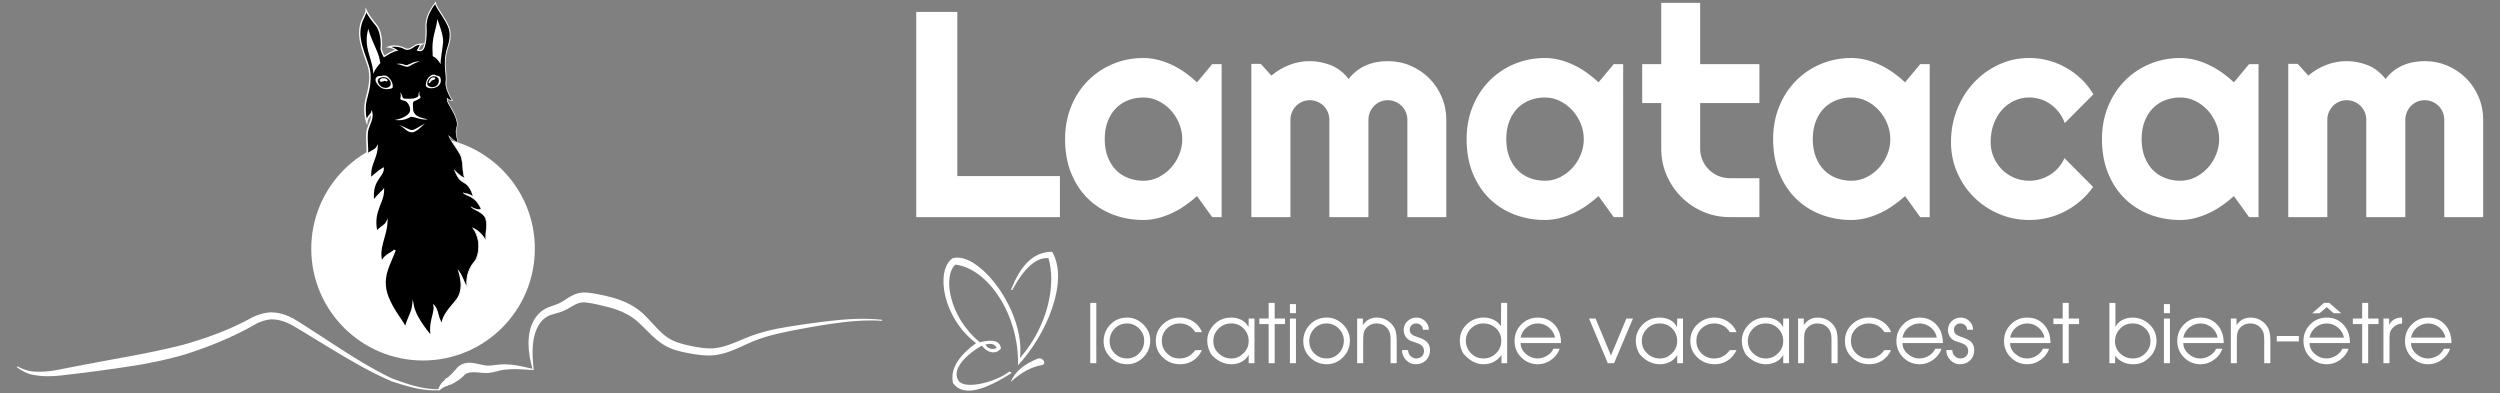
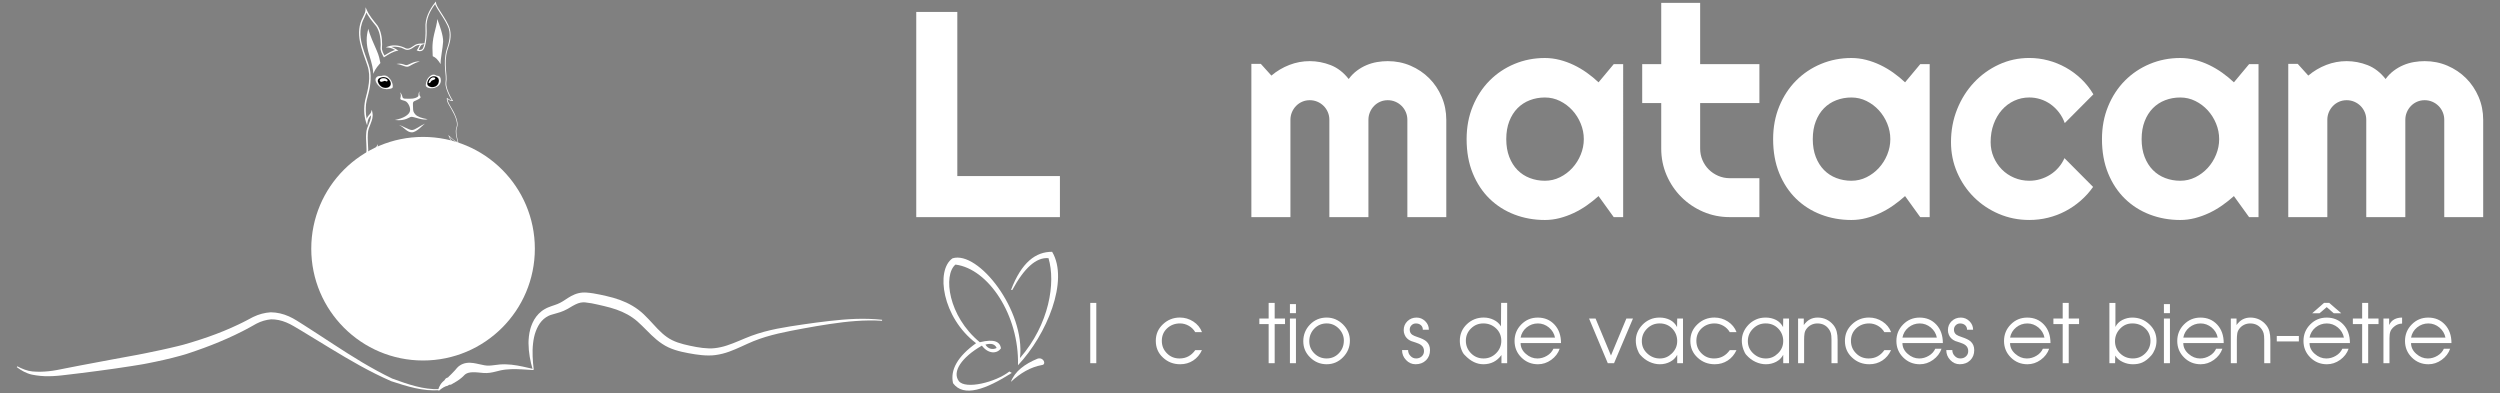
<svg xmlns="http://www.w3.org/2000/svg" viewBox="0 0 2160 339.71">
  <rect x="0" y="0" width="2160" height="339.71" fill="#808080" stroke="none" />
  <defs>
    <style>.g,.h,.i{fill:#fff;}.h{fill-rule:evenodd;}.i{stroke:#fff;stroke-miterlimit:10;stroke-width:.11px;}</style>
  </defs>
  <g id="a" />
  <g id="b" />
  <g id="c" />
  <g id="d" />
  <g id="e">
    <g>
      <g>
        <g>
          <path class="g" d="M762.08,277.17c-7.55-.49-15.12-.36-22.65,.19-7.54,.53-15.03,1.48-22.52,2.6-7.48,1.11-14.94,2.39-22.39,3.76-3.72,.68-7.45,1.39-11.16,2.11-3.7,.73-7.39,1.5-11.04,2.37-3.65,.86-7.28,1.82-10.85,2.9-3.57,1.09-7.08,2.32-10.52,3.71-6.85,2.79-13.6,6.4-21.01,9.05-3.7,1.33-7.59,2.35-11.61,2.89-.5,.08-1.01,.12-1.51,.17l-1.52,.14c-1.01,.03-2.05,.09-3.05,.08-2,0-3.98-.11-5.95-.29-3.93-.36-7.78-.99-11.56-1.71-3.76-.71-7.63-1.52-11.46-2.76-1.92-.62-3.83-1.34-5.7-2.21-.94-.43-1.86-.91-2.77-1.42-.88-.53-1.79-1.04-2.63-1.62-3.44-2.25-6.49-4.9-9.33-7.6-2.83-2.71-5.48-5.46-8.12-8.06-1.32-1.29-2.65-2.55-4-3.73-1.33-1.15-2.67-2.23-4.11-3.21-5.69-4.01-12.29-6.73-19.24-8.68-1.74-.51-3.49-.93-5.29-1.36l-5.5-1.28c-3.61-.84-7.15-1.56-10.6-1.88l-.65-.06-.54-.03c-.36-.04-.71,0-1.07-.01-.71,.04-1.42,.1-2.13,.26-1.42,.27-2.87,.84-4.37,1.55-1.5,.73-3.05,1.62-4.66,2.59l-1.27,.76c-.44,.26-.89,.51-1.34,.75-.91,.49-1.85,.96-2.81,1.38-.97,.43-1.96,.82-2.98,1.16-1.01,.34-1.96,.61-2.9,.87-1.87,.52-3.62,.97-5.23,1.52l-.59,.21-.56,.22c-.37,.15-.73,.31-1.09,.49-.72,.34-1.41,.76-2.08,1.19-1.35,.88-2.58,1.97-3.68,3.19-2.21,2.44-3.87,5.59-5.11,8.88-.61,1.66-1.13,3.38-1.5,5.15-.21,.88-.35,1.78-.51,2.67-.12,.9-.27,1.8-.36,2.72-.23,1.82-.32,3.67-.39,5.53-.05,1.86-.02,3.72,.03,5.6,.07,1.88,.17,3.75,.34,5.63,.15,1.88,.37,3.76,.59,5.64l-.84,.18c-.56-1.83-1.04-3.68-1.49-5.54-.44-1.87-.8-3.76-1.13-5.65-.63-3.8-1.01-7.66-1.03-11.59-.01-.49,0-.98,.02-1.47,.02-.49,.03-.98,.06-1.48,.08-.99,.13-1.98,.26-2.96,.21-1.98,.59-3.96,1.1-5.92l.4-1.47,.49-1.45c.16-.49,.35-.96,.55-1.44,.2-.47,.38-.96,.6-1.42,.46-.93,.89-1.86,1.43-2.78,.53-.92,1.13-1.8,1.78-2.65,1.3-1.7,2.82-3.27,4.55-4.61,.86-.67,1.77-1.29,2.73-1.83,.47-.28,.96-.53,1.45-.78l.74-.35,.73-.32c1.93-.82,3.82-1.43,5.58-2.03,.87-.3,1.74-.6,2.51-.91,.77-.31,1.52-.65,2.27-1.04,.75-.38,1.49-.8,2.22-1.25,.37-.22,.74-.45,1.11-.69l1.14-.75c1.59-1.06,3.27-2.16,5.14-3.18,.94-.5,1.91-.98,2.96-1.4,.51-.22,1.06-.4,1.6-.59,.56-.16,1.1-.35,1.68-.47,1.13-.29,2.31-.45,3.49-.56,.59-.02,1.18-.08,1.77-.05l.88,.02,.77,.04c4.11,.28,8.04,1,11.83,1.79,1.9,.39,3.75,.84,5.59,1.25,1.9,.44,3.83,.9,5.74,1.45,3.82,1.07,7.6,2.46,11.29,4.14,3.67,1.73,7.23,3.79,10.51,6.27,1.65,1.22,3.21,2.59,4.69,3.98,1.45,1.38,2.82,2.79,4.16,4.2,2.66,2.82,5.16,5.65,7.71,8.28,2.56,2.62,5.18,5.07,8.03,7.06,.7,.52,1.44,.95,2.17,1.42,.74,.43,1.48,.85,2.26,1.23,1.54,.78,3.17,1.45,4.84,2.04,3.36,1.18,6.91,2.03,10.58,2.82,3.65,.79,7.28,1.48,10.89,1.9,1.81,.21,3.61,.35,5.4,.4,.9,.03,1.76,0,2.64,0l1.32-.09c.44-.03,.88-.05,1.32-.11,3.51-.39,7.02-1.19,10.49-2.34,6.97-2.24,13.76-5.59,21.04-8.31,3.64-1.34,7.33-2.5,11.04-3.52,3.72-1,7.46-1.87,11.22-2.63,3.76-.75,7.52-1.4,11.29-2,3.76-.59,7.51-1.16,11.27-1.71,7.52-1.1,15.05-2.12,22.61-2.97,7.55-.86,15.15-1.54,22.76-1.8,7.61-.24,15.25-.04,22.82,.77l-.07,.85Z" />
          <path class="g" d="M460.77,319.71c-6.4-.32-12.77-.95-18.99-.75-1.55,.04-3.09,.16-4.61,.32l-1.14,.13-1.14,.16c-.76,.11-1.48,.24-2.21,.39-1.46,.31-2.96,.72-4.53,1.12-1.57,.39-3.23,.77-4.98,1-1.74,.24-3.62,.32-5.44,.17-1.71-.12-3.31-.33-4.88-.46-1.56-.13-3.06-.22-4.45-.18-1.39,.04-2.66,.21-3.7,.5-1.05,.3-1.84,.68-2.54,1.19-.09,.06-.18,.13-.27,.19-.09,.06-.15,.14-.24,.21-.08,.07-.16,.14-.24,.21l-.06,.05s-.04,.03-.08,.07l-.22,.23c-.28,.3-.6,.62-.92,.93-.33,.3-.65,.61-.99,.9-1.35,1.17-2.76,2.22-4.19,3.13-1.42,.92-2.84,1.72-4.23,2.49l.36-.31c-.18,.17-.38,.32-.58,.46-.19,.12-.41,.24-.61,.32-.18,.07-.39,.14-.56,.19-.15,.04-.33,.07-.46,.09-.55,.06-.84,.02-.99,0-.14-.03-.15-.03,.08-.09,.05-.01,.15-.04,.22-.07,.09-.03,.21-.08,.31-.13,.12-.06,.25-.14,.37-.23,.12-.09,.25-.2,.34-.31-.48,.36-.98,.71-1.48,1.05l-.82,.58h-.04c-.59,.12-1.22,.28-1.84,.53-.63,.24-1.27,.57-1.91,.95-1.29,.76-2.58,1.74-3.93,2.74l-.7-.49c.47-1.64,1.14-3.23,2.12-4.76,.49-.76,1.07-1.5,1.74-2.19,.68-.68,1.46-1.33,2.35-1.85l-.87,.59c.35-.5,.69-.99,1.05-1.48,.15-.16,.33-.32,.52-.45,.18-.12,.37-.24,.56-.33,.17-.08,.36-.16,.52-.21,.14-.05,.31-.09,.44-.12,.52-.11,.82-.11,.97-.14,.14-.02,.15-.06-.1-.05-.06,0-.17,.02-.24,.04-.1,.02-.24,.06-.35,.11-.13,.05-.29,.13-.41,.21-.14,.09-.28,.2-.41,.32l.36-.31c1.15-1.14,2.3-2.23,3.38-3.29,1.08-1.06,2.09-2.09,3.01-3.15,.24-.26,.46-.53,.69-.8,.23-.27,.45-.52,.7-.83l.18-.22s.07-.09,.13-.14l.15-.16,.62-.62c.21-.2,.42-.41,.64-.6,.23-.18,.46-.35,.7-.52,1.87-1.38,4.11-2.18,6.19-2.47,2.09-.29,4.04-.16,5.83,.08,1.79,.26,3.44,.63,5.03,.99,1.58,.36,3.12,.69,4.57,.95,1.34,.25,2.66,.34,4.09,.3,1.42-.04,2.91-.22,4.47-.43,1.56-.19,3.18-.43,4.88-.57,.85-.07,1.71-.11,2.54-.12l1.24-.02,1.25,.02c1.66,.03,3.31,.15,4.94,.33,3.26,.35,6.45,.92,9.6,1.59,3.15,.66,6.25,1.41,9.36,2.13l-.12,.85Z" />
          <path class="g" d="M379.99,337.11c-3.57,.27-7.17,.21-10.75-.11-3.57-.33-7.12-.92-10.63-1.68-7.01-1.53-13.82-3.76-20.59-5.96h-.04l-.07-.04c-9.12-4.01-18.02-8.51-26.74-13.3-8.71-4.81-17.26-9.89-25.74-15.05-8.47-5.17-16.89-10.38-25.38-15.45-2.12-1.27-4.25-2.51-6.38-3.77-2.06-1.21-4.15-2.27-6.3-3.16-4.28-1.79-8.79-2.75-13.31-2.7h.23c-4.34,.39-8.6,1.64-12.48,3.63-.49,.24-.96,.51-1.45,.78l-.73,.43-.79,.44-3.18,1.77-3.18,1.71-3.21,1.66c-8.59,4.38-17.43,8.25-26.39,11.77-4.48,1.76-9,3.41-13.53,4.98-1.13,.4-2.27,.78-3.41,1.17-1.13,.39-2.28,.77-3.44,1.15l-1.73,.57c-.58,.19-1.18,.35-1.77,.53l-3.5,.98c-2.32,.64-4.65,1.25-6.98,1.84-2.33,.58-4.67,1.13-7.01,1.67-4.67,1.09-9.37,2.03-14.06,2.96-1.17,.23-2.34,.46-3.54,.68-1.2,.23-2.38,.4-3.56,.6l-7.08,1.14c-4.71,.75-9.42,1.43-14.14,2.12-9.43,1.34-18.87,2.61-28.32,3.78-4.72,.58-9.45,1.16-14.18,1.7l-3.55,.41c-1.18,.14-2.42,.25-3.62,.35-2.42,.2-4.86,.33-7.3,.35-2.44,.03-4.89-.05-7.32-.3-2.44-.23-4.83-.59-7.25-1.07-4.96-1.12-9.26-3.61-13.09-6.47l.46-.72c2.1,1.1,4.23,2.1,6.42,2.88,2.18,.78,4.43,1.35,6.65,1.55,2.29,.2,4.64,.29,6.96,.25,1.16-.02,2.32-.07,3.47-.14,1.16-.07,2.31-.16,3.46-.28,2.31-.24,4.61-.57,6.9-.99,1.16-.21,2.27-.42,3.44-.66l3.49-.7c4.67-.94,9.34-1.83,14.01-2.73,9.34-1.8,18.69-3.51,28.03-5.26l14.01-2.58,6.99-1.28c2.33-.42,4.58-.9,6.91-1.36,4.64-.93,9.25-1.92,13.86-2.9,2.3-.5,4.6-1.01,6.89-1.55,2.29-.52,4.58-1.06,6.86-1.62l3.4-.85c.56-.14,1.11-.27,1.67-.43l1.67-.49c1.11-.32,2.23-.65,3.37-.99,1.13-.34,2.26-.67,3.38-1.02,4.5-1.38,8.98-2.83,13.42-4.39,8.87-3.11,17.57-6.66,26.04-10.71l3.16-1.54,3.14-1.59,3.09-1.63,.77-.41,.82-.45c.56-.3,1.14-.6,1.72-.87,4.64-2.24,9.7-3.6,14.85-3.94h.23c5.41,.05,10.75,1.35,15.56,3.5,2.4,1.07,4.71,2.34,6.88,3.7,2.1,1.33,4.22,2.64,6.31,3.98,8.39,5.34,16.67,10.81,24.97,16.2,8.3,5.39,16.61,10.75,25.09,15.81,8.49,5.04,17.14,9.79,26.04,14.07l-.11-.04c6.68,2.43,13.35,4.83,20.19,6.61,3.42,.89,6.88,1.6,10.37,2.06,3.5,.46,7.03,.65,10.56,.53l.05,.86Z" />
        </g>
        <circle class="g" cx="365.52" cy="214.88" r="96.59" />
        <g>
          <g>
-             <path d="M418.95,187.64c-3.54-5.32-10.1-6.02-12.05-9.04,3.19,1.95,6.56,2.83,8.68,1.95-5.49-12.22-12.93-10.63-15.41-14,5.49,1.24,7.09,1.77,8.5,3.19-1.24-4.43-3.37-9.57-8.15-12.05-4.78-2.48-6.02-6.56-7.97-10.81,3.9,3.72,6.2,5.85,8.86,6.73-2.3-3.9-.89-14.71-3.9-20.2-3.01-5.49-8.33-11.87-9.74-16.12,3.54,3.37,5.67,5.14,7.97,5.85-.89-4.25-2.66-8.86-1.06-13.11,1.59-4.25-1.77-11.34-4.25-15.59-2.48-4.25-4.25-6.91-4.08-9.39,2.13,1.42,3.01,1.95,4.61,1.95-1.24-1.77-6.38-10.98-5.67-15.77,.71-4.78-.35-8.5-.53-14.53-.18-6.02,.35-10.28,1.95-15.06,1.59-4.78,4.07-12.22,.18-20.2-3.9-7.97-10.45-15.59-10.63-18.96-3.01,3.72-8.68,11.87-8.15,21.08,.53,9.21-1.06,17.89-3.01,19.31s-3.54,.71-4.25,.35c1.59-1.77,1.59-4.43,3.72-5.14-6.38,0-6.38,2.3-10.1,3.9-3.72,1.59-5.14-.71-7.8-1.42s-7.44-1.42-10.98,0c3.72,.35,5.85,2.13,7.09,2.83-3.9,.71-8.15,3.72-10.81,5.32-1.42-2.83-2.83-4.61-2.48-8.33,.35-3.72,0-13.82-4.78-19.31-4.78-5.49-6.73-8.86-8.33-12.22,0,4.43-6.38,9.92-5.49,21.97,.89,12.05,8.3,24.78,8.68,32.6,.71,14.35-3.54,19.49-4.07,28.17-.31,5.13,.18,10.1,1.42,13.64,.71-4.96,3.72-6.02,4.25-7.62,1.06,5.32-2.32,9.35-3.54,14.53-1.59,6.73,.71,17.19-.53,21.61,2.66-2.66,7.44-4.07,8.5-6.02-.71,9.92-6.73,14.71-5.49,26.58,3.19-2.66,7.8-6.91,10.81-8.5,.18,6.73-10.81,9.39-8.33,28.7,2.66-4.61,6.38-7.26,8.5-9.74,0,10.1-9.93,18.51-5.67,35.79,3.72-4.25,7.62-5.85,8.5-7.62-.71,11.69-7.97,21.97-4.08,33.84,3.01-7.09,10.28-8.15,11.34-10.81-3.54,10.28-12.4,23.03-7.09,38.27,5.32,15.24,13.82,22.68,16.3,29.59,1.42-6.91,6.02-14,6.56-19.67,1.42,8.5,11.16,21.61,16.3,26.93-3.19-11.34,3.19-21.08,1.95-26.75,3.9,4.43,2.31,9.21,6.91,15.95,.18-8.15,7.96-15.47,12.05-20.73,4.96-6.38,5.67-14,2.3-25.16,3.19,4.08,4.96,11.16,7.26,13.82-1.24-6.56,.71-15.77,5.85-21.61,5.14-5.85,6.2-20.37-1.06-29.76,4.25,1.77,9.21,6.2,11.16,10.81-.35-6.38,1.95-16.04-.71-20.02Z" />
            <path class="g" d="M418.87,187.69c-1.42-2.1-3.48-3.67-5.7-4.87-2.3-1.34-5.13-2.18-6.63-4.55l.41,.25c2.53,1.46,5.67,2.94,8.59,1.94l-.06,.15c-1.5-3.21-3.4-6.33-6.22-8.54-1.38-1.12-2.95-1.97-4.58-2.68-1.62-.74-3.46-1.28-4.61-2.74l-.21-.27c3.02,.83,6.53,1.05,8.91,3.29l-.22,.13c-1.25-4.51-3.36-9.23-7.57-11.66-1.03-.58-2.12-1.17-3.02-1.98-3.02-2.57-4.25-6.47-5.89-9.91,2.92,2.63,5.63,5.86,9.38,7.24l-.19,.23c-1.49-3.04-1.37-6.48-1.73-9.75-.29-3.25-.53-6.6-1.8-9.63-2.2-4.39-5.36-8.3-7.92-12.51-1-1.62-1.91-3.35-2.5-5.19l.57,.54c2.4,2.18,4.77,4.74,7.9,5.79l-.26,.24c-.68-3.26-1.84-6.51-1.72-9.95-.02-1.69,.79-3.31,1-4.93,.12-1.63-.18-3.29-.63-4.88-.94-3.19-2.45-6.21-4.14-9.09-1.57-2.97-3.99-5.73-3.98-9.29l.03-.49c1.51,.95,3,2.23,4.86,2.16l-.24,.46c-2.04-3.18-3.67-6.56-4.88-10.13-.57-1.79-1.06-3.66-.89-5.62,.56-3.71,0-7.37-.33-11.08-.46-5.6-.43-11.32,1.1-16.78,2.35-6.88,4.43-14.56,.99-21.44-2.36-5.03-5.7-9.58-8.62-14.32-.96-1.68-2.06-3.27-2.31-5.29l.82,.27c-4.84,6.03-8.61,13.52-8,21.42,.19,3.99,.03,7.99-.59,11.95-.54,2.47-.75,5.34-2.71,7.19-1.58,1.25-3.71,1.1-5.3,.04,1.36-1.22,1.69-3.19,2.82-4.68,.38-.48,.94-.89,1.54-1.09l.16,1.01c-2.48-.02-4.91,.4-6.85,2.02-2.04,1.55-4.82,3.14-7.49,2.1-1.3-.48-2.33-1.23-3.45-1.56-3.47-.93-7.51-1.35-10.89-.09l-.15-1.05c2.64,.17,5.14,1.45,7.31,2.9l1.23,.76c-4.46,.56-8.25,3.18-12.03,5.52l-.53,.32-.27-.55c-1.26-2.35-2.87-5.12-2.59-8.01l.1-1.38c.02-.45,.04-.9,.04-1.35-.04-5.34-.84-10.96-3.79-15.49-3.4-4.22-7.17-8.56-9.39-13.63l1.16-.26c-.41,4.25-3.34,7.67-4.36,11.73-1.21,3.88-1.44,7.98-.92,12,1.05,8.19,4.48,15.77,6.99,23.62,1.39,3.95,1.79,8.27,1.58,12.44-.14,4.17-.84,8.35-1.93,12.37-1.07,3.98-2.18,7.87-2.22,12-.11,4.05,.18,8.2,1.45,11.98l-1.37,.13c.3-2.34,1.41-4.61,3.09-6.26,.51-.54,1.04-1.07,1.18-1.49l.86-2.54,.53,2.63c1.31,6.42-3.84,11.7-3.98,17.96-.35,4.52,.25,9.16,.33,13.74,0,1.56,.01,3.14-.4,4.79l-1.28-.75c2-1.96,4.43-2.98,6.7-4.4,.7-.44,1.36-.96,1.66-1.46l1.69-2.84-.23,3.27c-.33,6.97-4.46,13.01-5.37,19.8-.3,2.19-.3,4.42-.09,6.63l-1.33-.54c3.27-2.65,7.28-6.59,10.94-8.61l1.2-.66v1.37c.05,2.88-1.74,5.22-3.29,7.38-1.5,2.06-2.82,4.17-3.71,6.48-1.87,4.65-1.86,9.83-1.29,14.75l-1.61-.32c2.11-3.85,5.7-6.79,8.58-9.89l1.58-1.8-.02,2.38c-.11,6.42-3.54,11.92-5.23,17.85-1.83,5.76-1.87,11.87-.45,17.72l-1.56-.38c1.31-1.49,2.78-2.82,4.32-4.01,1.1-.91,3.41-2.32,4.05-3.42l1.98-3.77-.26,4.24c-.65,11.45-7.9,22.1-4.12,33.5l-1.7-.07c.58-1.29,1.31-2.52,2.21-3.62,1.78-2.13,4.18-3.69,6.51-5.05,.88-.51,2.19-1.28,2.61-2.11l1.71,.64c-2.12,5.91-5.02,11.33-6.82,17.13-3.06,9.15-2.2,17.57,2,26.21,2.49,5.59,5.84,10.68,9.31,15.73,1.71,2.56,3.51,5.14,4.65,8.2l-1.64,.12c1.12-5.23,3.62-9.8,5.39-14.73,1.19-2.7,1.49-7.45,1.8-10.38l.98,5.49c.98,5.04,3.68,9.75,6.42,14.1,2.85,4.4,6.02,8.65,9.6,12.48l-1.16,.67c-1.94-6.77-.34-13.78,1.39-20.38,.51-2.17,.99-4.4,.63-6.43l-.38-2.14,1.43,1.61c3.1,3.4,3.07,8.29,4.87,12.29,.56,1.31,1.26,2.55,2.04,3.74l-1.01,.3c.13-4.42,2.32-8.4,4.81-11.89,2.47-3.49,5.48-6.54,7.97-9.88,5.22-6.94,4.14-16.14,1.74-23.99l-.6-2.07c2.15,2.54,3.81,5.65,5.05,8.67,1.05,2.33,1.91,4.87,3.47,6.87l-.62,.3c-1.11-6.86,.55-14.11,4.42-19.86,1.34-1.88,2.93-3.46,3.76-5.63,3.39-8.35,2.18-18.58-3.21-25.84l-.44-.59,.67,.29c4.83,2.21,9.02,6.07,11.22,10.93l-.29,.07c-.15-3.4,.29-6.76,.49-10.13,.14-3.27,.54-6.9-1.12-9.85h0Zm.15-.1c1.73,3.01,1.32,6.65,1.21,9.97-.18,3.37-.6,6.74-.43,10.09l.04,.82c-1.06-2.7-2.83-5.08-4.94-7.07-1.91-1.8-4.08-3.35-6.49-4.37l.23-.3c6.05,8.07,7.36,20.76,1.69,29.33-5.5,6.32-7.82,15.26-6.04,23.44l-.86-1.04c-3.12-4.21-4.08-9.7-7.31-13.8l.7-.36c2.52,8.01,3.62,17.61-1.73,24.77-2.56,3.46-5.51,6.48-7.91,9.92-2.39,3.39-4.44,7.22-4.54,11.32l-.04,1.75-.97-1.45c-1.69-2.45-2.88-5.27-3.6-8.15-.72-2.75-1.36-5.58-3.31-7.71l1.05-.53c.44,2.46-.1,4.77-.59,6.98-1.03,4.37-2.23,8.71-2.17,13.2-.04,3.11,.75,6.18,1.59,9.14-6.26-6.37-11.69-13.58-15.73-21.55-1.17-2.42-2.22-4.94-2.73-7.68l1.57-.06c-.9,6.96-5.18,12.99-6.5,19.76l-.59,2.88c-1.26-3.81-3.15-7.22-5.56-10.55-5.38-7.6-10.3-15.69-12.73-24.8-1.48-6.18-.79-12.71,1.13-18.69,1.86-5.98,4.8-11.49,6.83-17.17l1.71,.64c-1.48,2.66-4.5,3.28-6.65,5.1-2.05,1.48-3.69,3.4-4.7,5.72l-.97,2.15c-5.39-13.23,2.33-23.66,3.31-36.4l1.72,.46c-.67,1.17-1.52,1.7-2.28,2.32-2.71,1.92-5.44,4.23-7.53,6.82-1.78-6.64-2.07-13.8,.08-20.39,1.64-5.81,5.06-11.28,5.19-17.33l1.56,.58c-1.51,1.71-3.15,3.09-4.6,4.64-2.14,2.12-3.77,4.77-5.22,7.36-.09-2.12-.46-4.54-.54-6.63-.42-6.6,1.56-13.34,5.67-18.52,1.37-1.94,3.01-3.94,3.01-6.36l1.22,.71c-3.4,1.86-7.62,5.91-10.68,8.4l-1.18,1c-.7-5.15-.15-10.5,1.73-15.34,1.56-4.25,3.38-8.38,3.65-12.92l1.46,.43c-2.24,2.98-6.18,3.61-8.65,6.19l-1.95,1.92,.68-2.66c1.04-5.96-.56-12.16,.06-18.24,.04-6.14,5.15-11.38,4.05-17.56l1.39,.09c-.39,.99-1.02,1.47-1.5,2.02-1.52,1.5-2.44,3.35-2.73,5.47l-.44,2.93-.93-2.8c-1.9-6.11-1.97-12.57-.76-18.77,2.57-9.78,5.36-20.18,1.95-30.11-4.61-13.85-11.47-27.92-3.63-42.2,.86-1.86,1.9-3.72,1.96-5.55l.09-2.59,1.07,2.33c2.22,5.08,5.87,9.18,9.28,13.49,3.09,4.77,3.93,10.61,3.96,16.16,0,.72-.07,2.02-.14,2.77-.22,2.78,1.17,4.98,2.45,7.45l-.8-.23c3.47-2.09,6.89-4.56,11-5.37l-.18,1.03c-2.04-1.33-4.37-2.63-6.86-2.77l-2.31-.23,2.16-.82c4.97-1.75,10.66-.73,15.11,1.67,3.1,1.17,5.66-1.59,8.17-3.03,1.78-.93,3.86-1.12,5.8-1.13l3.57-.03-3.41,1.03c-1.97,.78-2.01,3.49-3.5,4.99l-.15-.8c1.56,.86,3.63,.41,4.42-1.26,2.25-5.33,2.29-11.54,2.15-17.28-.61-8.12,3.26-15.88,8.25-22.05l.75-.92c-.09,2.22,1.12,4.18,2.24,6.06,2.92,4.78,6.23,9.31,8.61,14.44,2.49,5.21,2.27,11.25,.64,16.67-.5,1.81-1.18,3.56-1.67,5.33-1.53,5.34-1.57,11-1.14,16.51,.32,3.7,.86,7.5,.28,11.21-.22,3.63,1.45,7.21,2.93,10.49,.88,1.83,1.85,3.64,2.97,5.31h-.54c-1.81,.08-3.34-1.06-4.76-2l.44-.22c-.03,3.3,2.38,6.15,3.87,8.98,1.69,2.91,3.2,5.96,4.15,9.22,.45,1.63,.76,3.33,.63,5.06-.21,1.71-1.02,3.18-1.01,4.91-.14,3.44,1.07,6.79,1.74,10.2l-.33-.1c-3.24-1.1-5.59-3.68-8.04-5.91l.31-.2c.54,1.53,1.35,2.97,2.2,4.37,2.57,4.25,5.69,8.1,7.92,12.57,1.29,3.09,1.52,6.45,1.81,9.74,.34,3.2,.24,6.68,1.67,9.61l.2,.36c-1.96-.59-3.65-1.8-5.17-3.1-1.43-1.22-2.78-2.52-4.13-3.8l.24-.17c1.48,3.24,2.69,6.73,5.46,9.1,.89,.8,1.92,1.36,2.97,1.95,2.1,1.22,3.77,3.08,4.98,5.16,1.31,2.23,2.15,4.69,2.83,7.17-2.22-2.45-5.77-2.7-8.8-3.52l.13-.2c1.1,1.38,2.9,1.93,4.51,2.67,1.64,.72,3.23,1.59,4.63,2.72,2.88,2.27,4.8,5.47,6.32,8.74-3.05,1.12-6.27-.41-8.89-1.92l.14-.14c1.52,2.04,4.15,2.84,6.28,4.1,2.23,1.21,4.33,2.8,5.76,4.94h0Z" />
          </g>
          <path class="i" d="M339.16,75.61c-.59,1.29-6.68,2.13-9.69,.24-4.13-2.6-5.43-6.38-4.84-7.91,.48-1.26,1.59-2.51,5.48-2.27-.83-.12-.62,1.58-3.57,.75,1.89-.1,5.53-2.27,8.25-.25,4.13,3.07,4.96,8.15,4.37,9.45Z" />
          <path class="g" d="M376.6,75.49c-3.62,1.62-8.98,.59-8.74-2.01,.24-2.6,.91-5.73,4.13-8.03,3.31-2.36,4.78,.3,6.43,.18-1.89,1.42-2.12-.42-1.72-.28,2.48,.12,3.51,.49,4.03,2.58,.47,1.89,.35,5.55-4.13,7.56Z" />
          <g>
            <g>
              <path d="M333.63,67.02c-3.18-1.15-7.01,.32-7.22,2.45-.17,1.67,1.24,4.17,3,5.39,2,1.39,5.67,1.78,7.56-.44,1.89-2.22-.11-6.22-3.33-7.39Zm-.17,3.16c-1.04-.6-1.85-.13-3.28,.34-1.43,.47-2.68-.62-1.71-1.9,.96-1.28,4.29-1.57,6.04,.2,.92,.93,0,1.97-1.04,1.36Z" />
              <g>
                <path class="g" d="M333.63,67.03c-2.37-.8-5.97-.47-7.12,2.07-.39,2.63,1.74,5.34,4.08,6.34,2.35,.99,5.93,.61,6.89-2.1,.74-2.67-1.44-5.38-3.86-6.31h0Zm0-.01c2.46,.91,4.67,3.62,3.96,6.35-.99,2.78-4.63,3.16-7.03,2.15-2.38-1.02-4.51-3.76-4.1-6.44,1.16-2.57,4.79-2.88,7.18-2.07h0Z" />
                <path class="g" d="M333.46,70.18c-1.62-1.05-3.37,1.24-4.94,.16-.28-.21-.46-.57-.42-.93,.5-2.21,3.65-2.19,5.34-1.43,.58,.33,1.27,.73,1.45,1.42,.19,.84-.82,1.19-1.43,.77h0Zm0-.01c.57,.4,1.57,.04,1.36-.75-.19-.65-.88-1.03-1.44-1.33-1.62-.75-4.7-.8-5.21,1.33-.08,.71,.67,1.2,1.33,1.17,1.3-.05,2.67-1.25,3.96-.42h0Z" />
              </g>
            </g>
            <g>
              <path d="M372.62,66.43c-3.22,1.75-4.21,6.05-2.92,7.4,1.96,2.05,5.4,1.78,7.35,.43,1.71-1.19,2.4-3.46,2.22-5.08-.32-2.92-4.16-4.11-6.64-2.76Zm2.92,2.15c-1.18,.68-2.68,.77-3.04,1.62-.71,1.65-2.27,2.04-2.07,.89,.21-1.15,1.46-3.66,3.13-4.07,2.27-.56,3.16,.89,1.98,1.56Z" />
              <g>
                <path class="g" d="M372.62,66.44c-2.19,1.24-3.78,3.89-3.36,6.44,.86,2.54,4.44,2.83,6.62,1.95,2.45-.87,3.81-3.8,3.19-6.24-.8-2.55-4.25-3.31-6.45-2.14h0Zm0-.01c2.22-1.2,5.71-.47,6.57,2.12,.63,2.52-.77,5.48-3.26,6.36-2.22,.88-5.86,.57-6.71-2.02-.41-2.57,1.2-5.22,3.41-6.46h0Z" />
                <path class="g" d="M375.54,68.59c-.86,.53-1.92,.63-2.73,1.24-.45,.47-.6,1.21-1.18,1.61-.32,.31-1.18,.62-1.26-.07,.23-1.75,1.36-3.7,3.07-4.37,.65-.17,1.37-.23,2,.04,.76,.29,.84,1.19,.1,1.55h0Zm0-.01c.71-.37,.63-1.23-.11-1.49-.62-.24-1.32-.17-1.94,.01-1.57,.57-2.48,2.26-2.96,3.77-.31,.97,.47,1.02,1.08,.51,.59-.4,.72-1.11,1.19-1.59,.82-.61,1.89-.7,2.75-1.22h0Z" />
              </g>
            </g>
          </g>
          <path class="g" d="M319.2,48.21c-3.31-10.51-2.72-17.24-.94-23.39,.94,4.96,5.2,14.17,7.21,18.78,2.01,4.61,2.6,7.8,3.19,10.87-1.42,1.77-4.02,4.13-6.26,9.33,.24-3.43-1.12-9.02-3.19-15.59Z" />
          <path class="g" d="M351.45,56.24c1.89-.24,6.61-3.78,11.34-3.07-6.02,1.3-8.39,4.37-10.87,4.49-2.48,.12-5.08-2.01-9.45-2.36,4.96-1.06,7.09,1.18,8.98,.94Z" />
          <path class="g" d="M355.82,114.35c-4.25,0-6.61-4.37-11.1-6.38,3.54,.94,8.39,4.25,11.1,4.37,2.72,.12,6.97-3.66,11.34-5.55-1.54,.94-7.09,7.56-11.34,7.56Z" />
          <path class="g" d="M355.34,100.92c-1.65,.13-5.05,3.9-14.17,2.75,7.44-1.42,12.17-4.43,12.99-7.5,.83-3.07-1.3-6.85-3.07-8.27-1.77-1.42-5.67-1.18-5.2-2.95,.47-1.77,.83-3.66-.47-5.2,1.3,.59,1.89,2.48,2.36,4.25,.47,1.77,3.43,1.18,6.61,1.3,3.19,.12,6.14-1.06,6.85-2.01,.71-.94-.24-2.36,1.3-4.37-.47,1.89-.35,3.43,.71,4.61,1.06,1.18-3.07,2.95-5.08,3.78-2.01,.83-1.3,2.95-1.3,5.79s.35,3.9,2.01,5.79c1.65,1.89,6.02,3.45,10.63,4.08-4.02,1.42-11.87-2.21-14.17-2.04Z" />
          <path class="g" d="M382.86,36.04c-.24,5.2-2.48,15.24-2.13,19.37-2.48-3.9-4.13-5.67-6.85-6.85,0-3.78-1.04-9.4,1.18-18.9,1.3-5.55,2.6-9.33,2.72-13.23,2.01,5.32,5.32,14.41,5.08,19.61Z" />
        </g>
      </g>
      <g>
        <g>
          <path class="g" d="M947.2,313.8h-5.21v-52.1h5.21v52.1Z" />
-           <path class="g" d="M993.81,294.29c0,5.55-1.97,10.34-5.91,14.37-3.94,4.03-8.66,6.05-14.15,6.05s-10.29-1.95-14.23-5.84c-3.99-3.85-5.98-8.54-5.98-14.08s1.95-10.44,5.84-14.43c3.9-3.99,8.69-5.99,14.37-5.99,5.35,0,10.04,1.97,14.08,5.91,3.99,3.99,5.98,8.66,5.98,14.01Zm-5.21,0c0-3.94-1.46-7.41-4.37-10.42-2.96-2.96-6.45-4.44-10.49-4.44s-7.77,1.48-10.64,4.44c-2.91,3-4.37,6.64-4.37,10.91s1.46,7.66,4.37,10.56c2.91,2.91,6.46,4.36,10.64,4.36s7.76-1.52,10.62-4.57c2.82-3,4.23-6.62,4.23-10.85Z" />
          <path class="g" d="M1038.51,286.97h-5.84c-1.35-2.29-3.2-4.12-5.55-5.48-2.4-1.36-4.93-2.05-7.6-2.05-4.37,0-8.08,1.41-11.14,4.23-3.05,2.86-4.57,6.46-4.57,10.78s1.48,7.92,4.43,10.83c2.91,2.96,6.53,4.43,10.85,4.43,2.91,0,5.47-.61,7.67-1.82,2.21-1.17,4.18-2.95,5.91-5.35h5.78c-1.73,3.79-4.24,6.77-7.53,8.94-3.29,2.15-7.04,3.23-11.26,3.23-5.82,0-10.78-1.93-14.87-5.78-4.13-3.79-6.19-8.6-6.19-14.42s2.06-10.47,6.19-14.37c4.09-3.85,8.97-5.78,14.64-5.78,4.18,0,8.06,1.15,11.62,3.46,3.52,2.3,6,5.35,7.46,9.14Z" />
-           <path class="g" d="M1083.86,313.8h-5v-7.25c-1.41,2.62-3.45,4.64-6.14,6.05-2.72,1.41-5.67,2.11-8.87,2.11-3,0-5.98-.68-8.94-2.04-2.96-1.36-5.63-3.4-8.03-6.13-.85-.94-1.64-2.44-2.39-4.5-.94-2.58-1.41-5.16-1.41-7.75s.49-5.02,1.48-7.32c.94-2.25,2.35-4.35,4.23-6.33,1.83-1.93,3.99-3.45,6.48-4.57,2.44-1.13,5.25-1.7,8.44-1.7s6.22,.68,8.94,2.05c2.68,1.41,4.7,3.47,6.07,6.19l.14-7.39h5v38.59Zm-5-19.01c0-4.27-1.43-7.91-4.3-10.91-2.91-2.96-6.53-4.44-10.85-4.44s-7.83,1.48-10.85,4.44c-3.05,3-4.57,6.62-4.57,10.85s1.55,7.72,4.64,10.62c3.11,2.91,6.74,4.37,10.91,4.37s7.5-1.48,10.5-4.43c3-2.96,4.5-6.45,4.5-10.49Z" />
          <path class="g" d="M1110.26,280.01h-8.94v33.79h-5.21v-33.79h-8.03v-4.8h8.03v-13.51h5.21v13.51h8.94v4.8Z" />
          <path class="g" d="M1119.7,270.57h-5.21v-7.82h5.21v7.82Zm0,43.23h-5.21v-38.59h5.21v38.59Z" />
          <path class="g" d="M1166.31,294.29c0,5.55-1.97,10.34-5.91,14.37-3.94,4.03-8.66,6.05-14.15,6.05s-10.29-1.95-14.23-5.84c-3.99-3.85-5.98-8.54-5.98-14.08s1.95-10.44,5.84-14.43c3.9-3.99,8.69-5.99,14.37-5.99,5.35,0,10.04,1.97,14.08,5.91,3.99,3.99,5.98,8.66,5.98,14.01Zm-5.21,0c0-3.94-1.46-7.41-4.37-10.42-2.96-2.96-6.45-4.44-10.49-4.44s-7.77,1.48-10.64,4.44c-2.91,3-4.37,6.64-4.37,10.91s1.46,7.66,4.37,10.56c2.91,2.91,6.46,4.36,10.64,4.36s7.76-1.52,10.62-4.57c2.82-3,4.23-6.62,4.23-10.85Z" />
-           <path class="g" d="M1206.73,313.8h-5.28v-20.28c0-2.53-.18-4.43-.55-5.69-.38-1.27-.95-2.42-1.7-3.45-2.34-3.29-5.65-4.93-9.92-4.93-1.88,0-3.64,.4-5.28,1.2-1.7,.85-3.09,2.02-4.16,3.52-.89,1.17-1.46,2.5-1.69,4-.24,1.5-.35,3.28-.35,5.35v20.28h-5.21v-38.59h4.93v5.64c3-4.32,7-6.48,11.97-6.48,2.68,0,5.19,.54,7.53,1.62,2.35,1.13,4.39,2.76,6.13,4.86,1.35,1.7,2.29,3.58,2.81,5.64,.52,2.06,.78,4.41,.78,7.03v20.28Z" />
          <path class="g" d="M1235.53,302.47c0,3.61-1.15,6.54-3.45,8.8-2.35,2.29-5.35,3.44-9.01,3.44-3.24,0-5.99-1.22-8.25-3.66-2.29-2.39-3.44-5.25-3.44-8.58h5.21c0,1.97,.68,3.66,2.05,5.05,1.31,1.46,2.95,2.18,4.92,2.18s3.55-.61,4.86-1.82c1.27-1.17,1.91-2.69,1.91-4.57,0-2.12-.76-3.79-2.27-5-1.17-.94-2.76-1.71-4.78-2.32-2.06-.62-3.43-1.07-4.09-1.34-1.35-.56-2.48-1.29-3.37-2.18-.94-.85-1.67-1.9-2.18-3.16-.56-1.27-.84-2.64-.84-4.09,0-3.09,1.08-5.67,3.23-7.74,2.15-2.07,4.78-3.1,7.89-3.1,2.86,0,5.35,1.03,7.46,3.1,2.11,2.07,3.16,4.54,3.16,7.4h-5.21c0-1.65-.56-2.97-1.68-3.95-1.12-.99-2.56-1.48-4.3-1.48-1.5,0-2.77,.52-3.8,1.55-1.03,1.03-1.55,2.3-1.55,3.8,0,1.88,.7,3.33,2.11,4.37,.94,.66,2.49,1.35,4.64,2.05,3.47,1.12,5.98,2.34,7.53,3.66,2.17,1.88,3.25,4.42,3.25,7.61Z" />
          <path class="g" d="M1302.19,313.8h-4.93v-7.05c-3.85,5.31-9.06,7.96-15.62,7.96-2.82,0-5.54-.63-8.16-1.89-2.64-1.23-5.29-3.25-7.96-6.07-1.03-.88-1.99-2.5-2.89-4.85-.89-2.35-1.34-4.84-1.34-7.46,0-5.68,2.02-10.45,6.05-14.3,4.05-3.85,8.93-5.78,14.64-5.78,3,0,5.87,.66,8.59,1.98,2.73,1.32,4.82,3.2,6.27,5.64l.14-20.28h5.21v52.1Zm-5.07-19.42c0-4.23-1.5-7.77-4.5-10.64-3.05-2.86-6.71-4.3-10.98-4.3s-7.68,1.43-10.64,4.3c-3,2.91-4.5,6.46-4.5,10.64s1.48,7.83,4.43,10.83c2.96,3,6.57,4.5,10.85,4.5s7.84-1.5,10.85-4.5c3-3,4.5-6.61,4.5-10.83Z" />
          <path class="g" d="M1348.73,296.41h-34.93c0,3.58,1.5,6.68,4.5,9.3,3,2.67,6.34,4.01,10,4.01,2.91,0,5.65-.77,8.23-2.32,2.58-1.5,4.46-3.54,5.64-6.12h5.41c-1.36,3.9-3.8,7.11-7.32,9.64-3.52,2.53-7.34,3.8-11.47,3.8-5.59,0-10.36-1.95-14.3-5.84-3.94-3.9-5.91-8.66-5.91-14.28s1.95-10.36,5.84-14.3c3.9-3.94,8.63-5.91,14.22-5.91,5.87,0,10.68,2.02,14.44,6.06,3.76,4.04,5.64,9.37,5.64,15.98Zm-5.21-4.71c-.66-3.43-2.4-6.34-5.21-8.73-2.87-2.35-6.06-3.52-9.59-3.52s-6.89,1.15-9.71,3.46c-2.82,2.3-4.55,5.24-5.21,8.8h29.72Z" />
          <path class="g" d="M1410.89,275.21l-16.35,38.59h-5.41l-16.19-38.59h5.62l13.32,31.97,13.3-31.97h5.71Z" />
          <path class="g" d="M1454.11,313.8h-5v-7.25c-1.41,2.62-3.45,4.64-6.14,6.05-2.72,1.41-5.67,2.11-8.87,2.11-3,0-5.98-.68-8.94-2.04-2.96-1.36-5.63-3.4-8.03-6.13-.85-.94-1.64-2.44-2.39-4.5-.94-2.58-1.41-5.16-1.41-7.75s.49-5.02,1.48-7.32c.94-2.25,2.35-4.35,4.23-6.33,1.83-1.93,3.99-3.45,6.48-4.57,2.44-1.13,5.25-1.7,8.44-1.7s6.22,.68,8.94,2.05c2.68,1.41,4.7,3.47,6.07,6.19l.14-7.39h5v38.59Zm-5-19.01c0-4.27-1.43-7.91-4.3-10.91-2.91-2.96-6.53-4.44-10.85-4.44s-7.83,1.48-10.85,4.44c-3.05,3-4.57,6.62-4.57,10.85s1.55,7.72,4.64,10.62c3.11,2.91,6.74,4.37,10.91,4.37s7.5-1.48,10.5-4.43c3-2.96,4.5-6.45,4.5-10.49Z" />
          <path class="g" d="M1500.36,286.97h-5.84c-1.35-2.29-3.2-4.12-5.55-5.48-2.4-1.36-4.93-2.05-7.6-2.05-4.37,0-8.08,1.41-11.14,4.23-3.05,2.86-4.57,6.46-4.57,10.78s1.48,7.92,4.43,10.83c2.91,2.96,6.53,4.43,10.85,4.43,2.91,0,5.47-.61,7.67-1.82,2.21-1.17,4.18-2.95,5.91-5.35h5.78c-1.73,3.79-4.24,6.77-7.53,8.94-3.29,2.15-7.04,3.23-11.26,3.23-5.82,0-10.78-1.93-14.87-5.78-4.13-3.79-6.19-8.6-6.19-14.42s2.06-10.47,6.19-14.37c4.09-3.85,8.97-5.78,14.64-5.78,4.18,0,8.06,1.15,11.62,3.46,3.52,2.3,6,5.35,7.46,9.14Z" />
          <path class="g" d="M1545.71,313.8h-5v-7.25c-1.41,2.62-3.45,4.64-6.14,6.05-2.72,1.41-5.67,2.11-8.87,2.11-3,0-5.98-.68-8.94-2.04-2.96-1.36-5.63-3.4-8.03-6.13-.85-.94-1.64-2.44-2.39-4.5-.94-2.58-1.41-5.16-1.41-7.75s.49-5.02,1.48-7.32c.94-2.25,2.35-4.35,4.23-6.33,1.83-1.93,3.99-3.45,6.48-4.57,2.44-1.13,5.25-1.7,8.44-1.7s6.22,.68,8.94,2.05c2.68,1.41,4.7,3.47,6.07,6.19l.14-7.39h5v38.59Zm-5-19.01c0-4.27-1.43-7.91-4.3-10.91-2.91-2.96-6.53-4.44-10.85-4.44s-7.83,1.48-10.85,4.44c-3.05,3-4.57,6.62-4.57,10.85s1.55,7.72,4.64,10.62c3.11,2.91,6.74,4.37,10.91,4.37s7.5-1.48,10.5-4.43c3-2.96,4.5-6.45,4.5-10.49Z" />
          <path class="g" d="M1587.68,313.8h-5.28v-20.28c0-2.53-.18-4.43-.55-5.69-.38-1.27-.95-2.42-1.7-3.45-2.34-3.29-5.65-4.93-9.92-4.93-1.88,0-3.64,.4-5.28,1.2-1.7,.85-3.09,2.02-4.16,3.52-.89,1.17-1.46,2.5-1.69,4-.24,1.5-.35,3.28-.35,5.35v20.28h-5.21v-38.59h4.93v5.64c3-4.32,7-6.48,11.97-6.48,2.68,0,5.19,.54,7.53,1.62,2.35,1.13,4.39,2.76,6.13,4.86,1.35,1.7,2.29,3.58,2.81,5.64,.52,2.06,.78,4.41,.78,7.03v20.28Z" />
          <path class="g" d="M1633.92,286.97h-5.84c-1.35-2.29-3.2-4.12-5.55-5.48-2.4-1.36-4.93-2.05-7.6-2.05-4.37,0-8.08,1.41-11.14,4.23-3.05,2.86-4.57,6.46-4.57,10.78s1.48,7.92,4.43,10.83c2.91,2.96,6.53,4.43,10.85,4.43,2.91,0,5.47-.61,7.67-1.82,2.21-1.17,4.18-2.95,5.91-5.35h5.78c-1.73,3.79-4.24,6.77-7.53,8.94-3.29,2.15-7.04,3.23-11.26,3.23-5.82,0-10.78-1.93-14.87-5.78-4.13-3.79-6.19-8.6-6.19-14.42s2.06-10.47,6.19-14.37c4.09-3.85,8.97-5.78,14.64-5.78,4.18,0,8.06,1.15,11.62,3.46,3.52,2.3,6,5.35,7.46,9.14Z" />
          <path class="g" d="M1678.64,296.41h-34.93c0,3.58,1.5,6.68,4.5,9.3,3,2.67,6.34,4.01,10,4.01,2.91,0,5.65-.77,8.23-2.32,2.58-1.5,4.46-3.54,5.64-6.12h5.41c-1.36,3.9-3.8,7.11-7.32,9.64-3.52,2.53-7.34,3.8-11.47,3.8-5.59,0-10.36-1.95-14.3-5.84-3.94-3.9-5.91-8.66-5.91-14.28s1.95-10.36,5.84-14.3c3.9-3.94,8.63-5.91,14.22-5.91,5.87,0,10.68,2.02,14.44,6.06,3.76,4.04,5.64,9.37,5.64,15.98Zm-5.21-4.71c-.66-3.43-2.4-6.34-5.21-8.73-2.87-2.35-6.06-3.52-9.59-3.52s-6.89,1.15-9.71,3.46c-2.82,2.3-4.55,5.24-5.21,8.8h29.72Z" />
          <path class="g" d="M1705.74,302.47c0,3.61-1.15,6.54-3.45,8.8-2.35,2.29-5.35,3.44-9.01,3.44-3.24,0-5.99-1.22-8.25-3.66-2.29-2.39-3.44-5.25-3.44-8.58h5.21c0,1.97,.68,3.66,2.05,5.05,1.31,1.46,2.95,2.18,4.92,2.18s3.55-.61,4.86-1.82c1.27-1.17,1.91-2.69,1.91-4.57,0-2.12-.76-3.79-2.27-5-1.17-.94-2.76-1.71-4.78-2.32-2.06-.62-3.43-1.07-4.09-1.34-1.35-.56-2.48-1.29-3.37-2.18-.94-.85-1.67-1.9-2.18-3.16-.56-1.27-.84-2.64-.84-4.09,0-3.09,1.08-5.67,3.23-7.74,2.15-2.07,4.78-3.1,7.89-3.1,2.86,0,5.35,1.03,7.46,3.1,2.11,2.07,3.16,4.54,3.16,7.4h-5.21c0-1.65-.56-2.97-1.68-3.95-1.12-.99-2.56-1.48-4.3-1.48-1.5,0-2.77,.52-3.8,1.55s-1.55,2.3-1.55,3.8c0,1.88,.7,3.33,2.11,4.37,.94,.66,2.49,1.35,4.64,2.05,3.47,1.12,5.98,2.34,7.53,3.66,2.17,1.88,3.25,4.42,3.25,7.61Z" />
          <path class="g" d="M1771.63,296.41h-34.93c0,3.58,1.5,6.68,4.5,9.3,3,2.67,6.34,4.01,10,4.01,2.91,0,5.65-.77,8.23-2.32,2.58-1.5,4.46-3.54,5.64-6.12h5.41c-1.36,3.9-3.8,7.11-7.32,9.64-3.52,2.53-7.34,3.8-11.47,3.8-5.59,0-10.36-1.95-14.3-5.84-3.94-3.9-5.91-8.66-5.91-14.28s1.95-10.36,5.84-14.3c3.9-3.94,8.63-5.91,14.22-5.91,5.87,0,10.68,2.02,14.44,6.06,3.76,4.04,5.64,9.37,5.64,15.98Zm-5.21-4.71c-.66-3.43-2.4-6.34-5.21-8.73-2.87-2.35-6.06-3.52-9.59-3.52s-6.89,1.15-9.71,3.46c-2.82,2.3-4.55,5.24-5.21,8.8h29.72Z" />
          <path class="g" d="M1796.32,280.01h-8.94v33.79h-5.21v-33.79h-8.03v-4.8h8.03v-13.51h5.21v13.51h8.94v4.8Z" />
          <path class="g" d="M1863.22,294.38c0,2.58-.45,5.01-1.34,7.31-.94,2.3-2.02,4.14-3.25,5.5-2.58,2.91-5.18,4.93-7.8,6.05-2.26,.99-4.93,1.48-8.03,1.48s-5.82-.63-8.6-1.89c-3.05-1.41-5.25-3.29-6.62-5.64l-.14,6.62h-4.93v-52.1h5.21v20.76c1.23-2.58,3.2-4.57,5.91-5.98,2.73-1.41,5.62-2.11,8.66-2.11,5.68,0,10.59,1.93,14.71,5.78,4.14,3.85,6.2,8.59,6.2,14.23Zm-5.21,.14c0-4.32-1.5-7.91-4.51-10.78-3-2.86-6.69-4.3-11.06-4.3s-7.72,1.5-10.63,4.5c-2.96,3.06-4.44,6.7-4.44,10.91s1.5,7.75,4.51,10.57c2.96,2.85,6.6,4.28,10.92,4.28s7.81-1.48,10.77-4.43c2.96-2.96,4.44-6.54,4.44-10.76Z" />
          <path class="g" d="M1874.83,270.57h-5.21v-7.82h5.21v7.82Zm0,43.23h-5.21v-38.59h5.21v38.59Z" />
          <path class="g" d="M1921.3,296.41h-34.93c0,3.58,1.5,6.68,4.5,9.3,3,2.67,6.34,4.01,10,4.01,2.91,0,5.65-.77,8.23-2.32,2.58-1.5,4.46-3.54,5.64-6.12h5.41c-1.36,3.9-3.8,7.11-7.32,9.64-3.52,2.53-7.34,3.8-11.47,3.8-5.59,0-10.36-1.95-14.3-5.84-3.94-3.9-5.91-8.66-5.91-14.28s1.95-10.36,5.84-14.3c3.9-3.94,8.63-5.91,14.22-5.91,5.87,0,10.68,2.02,14.44,6.06,3.76,4.04,5.64,9.37,5.64,15.98Zm-5.21-4.71c-.66-3.43-2.4-6.34-5.21-8.73-2.87-2.35-6.06-3.52-9.59-3.52s-6.89,1.15-9.71,3.46c-2.82,2.3-4.55,5.24-5.21,8.8h29.72Z" />
          <path class="g" d="M1961.57,313.8h-5.28v-20.28c0-2.53-.18-4.43-.55-5.69-.38-1.27-.95-2.42-1.7-3.45-2.34-3.29-5.65-4.93-9.92-4.93-1.88,0-3.64,.4-5.28,1.2-1.7,.85-3.09,2.02-4.16,3.52-.89,1.17-1.46,2.5-1.69,4-.24,1.5-.35,3.28-.35,5.35v20.28h-5.21v-38.59h4.93v5.64c3-4.32,7-6.48,11.97-6.48,2.68,0,5.19,.54,7.53,1.62,2.35,1.13,4.39,2.76,6.13,4.86,1.35,1.7,2.29,3.58,2.81,5.64,.52,2.06,.78,4.41,.78,7.03v20.28Z" />
          <path class="g" d="M1986.21,295h-19.08v-4.71h19.08v4.71Z" />
          <path class="g" d="M2030.36,296.41h-34.93c0,3.58,1.5,6.68,4.5,9.3,3,2.67,6.34,4.01,10,4.01,2.91,0,5.65-.77,8.23-2.32,2.58-1.5,4.46-3.54,5.64-6.12h5.41c-1.36,3.9-3.8,7.11-7.32,9.64-3.52,2.53-7.34,3.8-11.47,3.8-5.59,0-10.36-1.95-14.3-5.84-3.94-3.9-5.91-8.66-5.91-14.28s1.95-10.36,5.84-14.3c3.9-3.94,8.63-5.91,14.22-5.91,5.87,0,10.68,2.02,14.44,6.06,3.76,4.04,5.64,9.37,5.64,15.98Zm-5.21-4.71c-.66-3.43-2.4-6.34-5.21-8.73-2.87-2.35-6.06-3.52-9.59-3.52s-6.89,1.15-9.71,3.46c-2.82,2.3-4.55,5.24-5.21,8.8h29.72Zm-2.34-21.06h-6.48l-6.05-5.28-6.19,5.28h-6.34l10.21-8.94h4.5l10.35,8.94Z" />
          <path class="g" d="M2055.05,280.01h-8.94v33.79h-5.21v-33.79h-8.03v-4.8h8.03v-13.51h5.21v13.51h8.94v4.8Z" />
          <path class="g" d="M2075.41,279.58c-2.53,0-4.85,.89-6.96,2.68-1.65,1.41-2.71,2.82-3.18,4.23-.52,1.41-.77,3.33-.77,5.78v21.54h-5.21v-38.59h4.93v5.64c.99-2.2,2.46-3.84,4.44-4.93,1.93-1.03,4.18-1.55,6.75-1.55v5.21Z" />
          <path class="g" d="M2118.08,296.41h-34.93c0,3.58,1.5,6.68,4.5,9.3,3,2.67,6.34,4.01,10,4.01,2.91,0,5.65-.77,8.23-2.32,2.58-1.5,4.46-3.54,5.64-6.12h5.41c-1.36,3.9-3.8,7.11-7.32,9.64-3.52,2.53-7.34,3.8-11.47,3.8-5.59,0-10.36-1.95-14.3-5.84-3.94-3.9-5.91-8.66-5.91-14.28s1.95-10.36,5.84-14.3c3.9-3.94,8.63-5.91,14.22-5.91,5.87,0,10.68,2.02,14.44,6.06,3.76,4.04,5.64,9.37,5.64,15.98Zm-5.21-4.71c-.66-3.43-2.4-6.34-5.21-8.73-2.87-2.35-6.06-3.52-9.59-3.52s-6.89,1.15-9.71,3.46c-2.82,2.3-4.55,5.24-5.21,8.8h29.72Z" />
        </g>
        <g>
          <path class="g" d="M915.77,187.59h-124.13V10.29h35.48V152.1h88.65v35.48Z" />
-           <path class="g" d="M1055.48,187.59h-8.16l-13.11-18.17c-3.21,2.89-6.61,5.59-10.2,8.1-3.59,2.52-7.36,4.7-11.31,6.55-3.96,1.85-8.02,3.32-12.18,4.39-4.16,1.07-8.39,1.61-12.67,1.61-9.32,0-18.07-1.57-26.27-4.7-8.2-3.13-15.37-7.68-21.51-13.66-6.14-5.98-10.98-13.29-14.53-21.95-3.55-8.65-5.32-18.5-5.32-29.55,0-10.3,1.77-19.76,5.32-28.37,3.54-8.61,8.39-16.01,14.53-22.19,6.14-6.18,13.31-10.98,21.51-14.4,8.2-3.42,16.96-5.13,26.27-5.13,4.28,0,8.53,.54,12.73,1.61,4.2,1.07,8.28,2.56,12.24,4.45,3.96,1.9,7.73,4.12,11.31,6.68,3.59,2.56,6.94,5.32,10.08,8.28l13.11-15.7h8.16V187.59Zm-34-67.38c0-4.61-.89-9.09-2.66-13.41-1.77-4.33-4.18-8.16-7.23-11.5-3.05-3.34-6.61-6.02-10.69-8.04-4.08-2.02-8.43-3.03-13.04-3.03s-8.96,.78-13.04,2.35c-4.08,1.57-7.63,3.88-10.63,6.92-3.01,3.05-5.38,6.82-7.11,11.31-1.73,4.49-2.6,9.62-2.6,15.39s.87,10.9,2.6,15.39c1.73,4.49,4.1,8.26,7.11,11.31,3.01,3.05,6.55,5.36,10.63,6.92,4.08,1.57,8.43,2.35,13.04,2.35s8.96-1.01,13.04-3.03c4.08-2.02,7.64-4.7,10.69-8.04,3.05-3.34,5.46-7.17,7.23-11.5,1.77-4.33,2.66-8.8,2.66-13.41Z" />
          <path class="g" d="M1249.59,187.59h-33.63V103.51c0-2.31-.43-4.49-1.3-6.55-.87-2.06-2.08-3.87-3.65-5.44-1.57-1.56-3.38-2.78-5.44-3.65-2.06-.87-4.25-1.3-6.55-1.3s-4.47,.43-6.49,1.3c-2.02,.87-3.79,2.08-5.32,3.65-1.53,1.57-2.72,3.38-3.59,5.44-.87,2.06-1.3,4.25-1.3,6.55v84.07h-33.75V103.51c0-2.31-.43-4.49-1.3-6.55-.87-2.06-2.08-3.87-3.65-5.44-1.57-1.56-3.38-2.78-5.44-3.65-2.06-.87-4.25-1.3-6.55-1.3s-4.47,.43-6.49,1.3c-2.02,.87-3.79,2.08-5.32,3.65-1.53,1.57-2.72,3.38-3.59,5.44-.87,2.06-1.3,4.25-1.3,6.55v84.07h-33.75V55.17h8.16l9.15,10.14c4.7-3.96,9.87-7.03,15.52-9.21,5.64-2.18,11.52-3.28,17.62-3.28s12.22,1.16,18.11,3.46c5.89,2.31,11.07,6.31,15.52,11.99,2.06-2.8,4.41-5.19,7.05-7.17,2.64-1.98,5.42-3.59,8.35-4.82,2.92-1.24,5.95-2.12,9.09-2.66,3.13-.53,6.22-.8,9.27-.8,7,0,13.58,1.32,19.72,3.96,6.14,2.64,11.5,6.24,16.07,10.82,4.57,4.57,8.18,9.95,10.82,16.13,2.64,6.18,3.96,12.78,3.96,19.78v84.07Z" />
          <path class="g" d="M1402.41,187.59h-8.16l-13.11-18.17c-3.21,2.89-6.61,5.59-10.2,8.1-3.59,2.52-7.36,4.7-11.31,6.55-3.96,1.85-8.02,3.32-12.18,4.39-4.16,1.07-8.39,1.61-12.67,1.61-9.32,0-18.07-1.57-26.27-4.7-8.2-3.13-15.37-7.68-21.51-13.66-6.14-5.98-10.98-13.29-14.53-21.95-3.55-8.65-5.32-18.5-5.32-29.55,0-10.3,1.77-19.76,5.32-28.37,3.54-8.61,8.39-16.01,14.53-22.19,6.14-6.18,13.31-10.98,21.51-14.4,8.2-3.42,16.96-5.13,26.27-5.13,4.28,0,8.53,.54,12.73,1.61,4.2,1.07,8.28,2.56,12.24,4.45,3.96,1.9,7.73,4.12,11.31,6.68,3.59,2.56,6.94,5.32,10.08,8.28l13.11-15.7h8.16V187.59Zm-34-67.38c0-4.61-.89-9.09-2.66-13.41-1.77-4.33-4.18-8.16-7.23-11.5-3.05-3.34-6.61-6.02-10.69-8.04-4.08-2.02-8.43-3.03-13.04-3.03s-8.96,.78-13.04,2.35c-4.08,1.57-7.63,3.88-10.63,6.92-3.01,3.05-5.38,6.82-7.11,11.31-1.73,4.49-2.6,9.62-2.6,15.39s.87,10.9,2.6,15.39c1.73,4.49,4.1,8.26,7.11,11.31,3.01,3.05,6.55,5.36,10.63,6.92,4.08,1.57,8.43,2.35,13.04,2.35s8.96-1.01,13.04-3.03c4.08-2.02,7.64-4.7,10.69-8.04,3.05-3.34,5.46-7.17,7.23-11.5,1.77-4.33,2.66-8.8,2.66-13.41Z" />
          <path class="g" d="M1494.52,187.59c-8.16,0-15.83-1.55-23-4.64-7.17-3.09-13.46-7.34-18.85-12.73-5.4-5.4-9.64-11.68-12.73-18.85-3.09-7.17-4.64-14.84-4.64-23v-39.32h-16.44V55.42h16.44V2.5h33.63V55.42h51.19v33.63h-51.19v39.32c0,3.55,.66,6.86,1.98,9.95,1.32,3.09,3.13,5.79,5.44,8.1,2.31,2.31,5.03,4.14,8.16,5.5,3.13,1.36,6.47,2.04,10.01,2.04h25.59v33.63h-25.59Z" />
          <path class="g" d="M1667.24,187.59h-8.16l-13.11-18.17c-3.21,2.89-6.61,5.59-10.2,8.1-3.59,2.52-7.36,4.7-11.31,6.55s-8.02,3.32-12.18,4.39c-4.16,1.07-8.39,1.61-12.67,1.61-9.32,0-18.07-1.57-26.27-4.7-8.2-3.13-15.37-7.68-21.51-13.66-6.14-5.98-10.98-13.29-14.53-21.95-3.55-8.65-5.32-18.5-5.32-29.55,0-10.3,1.77-19.76,5.32-28.37,3.54-8.61,8.39-16.01,14.53-22.19,6.14-6.18,13.31-10.98,21.51-14.4,8.2-3.42,16.96-5.13,26.27-5.13,4.28,0,8.53,.54,12.73,1.61,4.2,1.07,8.28,2.56,12.24,4.45,3.96,1.9,7.73,4.12,11.31,6.68,3.59,2.56,6.94,5.32,10.08,8.28l13.11-15.7h8.16V187.59Zm-34-67.38c0-4.61-.89-9.09-2.66-13.41-1.77-4.33-4.18-8.16-7.23-11.5-3.05-3.34-6.61-6.02-10.69-8.04-4.08-2.02-8.43-3.03-13.04-3.03s-8.96,.78-13.04,2.35c-4.08,1.57-7.63,3.88-10.63,6.92-3.01,3.05-5.38,6.82-7.11,11.31-1.73,4.49-2.6,9.62-2.6,15.39s.87,10.9,2.6,15.39c1.73,4.49,4.1,8.26,7.11,11.31,3.01,3.05,6.55,5.36,10.63,6.92,4.08,1.57,8.43,2.35,13.04,2.35s8.96-1.01,13.04-3.03c4.08-2.02,7.64-4.7,10.69-8.04,3.05-3.34,5.46-7.17,7.23-11.5,1.77-4.33,2.66-8.8,2.66-13.41Z" />
          <path class="g" d="M1808.68,81.5l-24.73,24.85c-1.24-3.46-2.93-6.57-5.07-9.33-2.14-2.76-4.56-5.09-7.23-6.99-2.68-1.89-5.59-3.34-8.72-4.33-3.13-.99-6.35-1.48-9.64-1.48-4.62,0-8.96,.95-13.04,2.84-4.08,1.9-7.63,4.56-10.63,7.97-3.01,3.42-5.38,7.48-7.11,12.18s-2.6,9.89-2.6,15.58c0,4.62,.87,8.94,2.6,12.98,1.73,4.04,4.1,7.58,7.11,10.63,3.01,3.05,6.55,5.44,10.63,7.17,4.08,1.73,8.43,2.6,13.04,2.6,3.3,0,6.47-.45,9.52-1.36,3.05-.91,5.91-2.2,8.59-3.89,2.68-1.69,5.07-3.75,7.17-6.18,2.1-2.43,3.81-5.13,5.13-8.1l24.73,24.85c-3.13,4.45-6.74,8.45-10.82,11.99-4.08,3.55-8.49,6.55-13.23,9.03-4.74,2.47-9.73,4.35-14.96,5.63-5.24,1.28-10.61,1.92-16.13,1.92-9.32,0-18.07-1.75-26.27-5.25-8.2-3.5-15.37-8.3-21.51-14.4-6.14-6.1-10.98-13.23-14.53-21.39-3.55-8.16-5.32-16.9-5.32-26.21,0-10.14,1.77-19.62,5.32-28.44,3.54-8.82,8.39-16.51,14.53-23.06,6.14-6.55,13.31-11.72,21.51-15.52,8.2-3.79,16.96-5.69,26.27-5.69,5.52,0,10.94,.7,16.26,2.1,5.32,1.4,10.39,3.44,15.21,6.12,4.82,2.68,9.27,5.96,13.35,9.83,4.08,3.88,7.6,8.33,10.57,13.35Z" />
          <path class="g" d="M1951.36,187.59h-8.16l-13.11-18.17c-3.21,2.89-6.61,5.59-10.2,8.1-3.59,2.52-7.36,4.7-11.31,6.55s-8.02,3.32-12.18,4.39c-4.16,1.07-8.39,1.61-12.67,1.61-9.31,0-18.07-1.57-26.27-4.7-8.2-3.13-15.37-7.68-21.51-13.66-6.14-5.98-10.98-13.29-14.53-21.95-3.55-8.65-5.32-18.5-5.32-29.55,0-10.3,1.77-19.76,5.32-28.37,3.54-8.61,8.39-16.01,14.53-22.19,6.14-6.18,13.31-10.98,21.51-14.4,8.2-3.42,16.96-5.13,26.27-5.13,4.29,0,8.53,.54,12.73,1.61,4.2,1.07,8.28,2.56,12.24,4.45,3.96,1.9,7.73,4.12,11.31,6.68,3.59,2.56,6.94,5.32,10.08,8.28l13.11-15.7h8.16V187.59Zm-34-67.38c0-4.61-.89-9.09-2.66-13.41-1.77-4.33-4.18-8.16-7.23-11.5-3.05-3.34-6.61-6.02-10.69-8.04-4.08-2.02-8.43-3.03-13.04-3.03s-8.96,.78-13.04,2.35c-4.08,1.57-7.63,3.88-10.63,6.92-3.01,3.05-5.38,6.82-7.11,11.31-1.73,4.49-2.6,9.62-2.6,15.39s.87,10.9,2.6,15.39c1.73,4.49,4.1,8.26,7.11,11.31,3.01,3.05,6.55,5.36,10.63,6.92,4.08,1.57,8.43,2.35,13.04,2.35s8.96-1.01,13.04-3.03c4.08-2.02,7.64-4.7,10.69-8.04,3.05-3.34,5.46-7.17,7.23-11.5,1.77-4.33,2.66-8.8,2.66-13.41Z" />
          <path class="g" d="M2145.47,187.59h-33.63V103.51c0-2.31-.43-4.49-1.3-6.55-.87-2.06-2.08-3.87-3.65-5.44-1.57-1.56-3.38-2.78-5.44-3.65-2.06-.87-4.25-1.3-6.55-1.3s-4.47,.43-6.49,1.3c-2.02,.87-3.79,2.08-5.32,3.65-1.53,1.57-2.72,3.38-3.59,5.44-.87,2.06-1.3,4.25-1.3,6.55v84.07h-33.75V103.51c0-2.31-.43-4.49-1.3-6.55-.87-2.06-2.08-3.87-3.65-5.44-1.57-1.56-3.38-2.78-5.44-3.65-2.06-.87-4.25-1.3-6.55-1.3s-4.47,.43-6.49,1.3c-2.02,.87-3.79,2.08-5.32,3.65-1.53,1.57-2.72,3.38-3.59,5.44-.87,2.06-1.3,4.25-1.3,6.55v84.07h-33.75V55.17h8.16l9.15,10.14c4.7-3.96,9.87-7.03,15.52-9.21,5.64-2.18,11.52-3.28,17.62-3.28s12.22,1.16,18.11,3.46c5.89,2.31,11.07,6.31,15.52,11.99,2.06-2.8,4.41-5.19,7.05-7.17,2.64-1.98,5.42-3.59,8.35-4.82,2.92-1.24,5.95-2.12,9.09-2.66,3.13-.53,6.22-.8,9.27-.8,7,0,13.58,1.32,19.72,3.96,6.14,2.64,11.5,6.24,16.07,10.82,4.57,4.57,8.18,9.95,10.82,16.13,2.64,6.18,3.96,12.78,3.96,19.78v84.07Z" />
        </g>
        <g>
          <path class="h" d="M873.39,329.96c8.13-7.59,17.02-12.83,27.01-14.61,3.74-.42,1.39-7.02-3.9-5.48-11.24,4.66-19.67,10.94-23.11,20.09Z" />
          <path class="h" d="M909.03,217.56c-14.15-.08-26.37,9.02-35.5,32.91l1.09,.1c10.24-18.95,20.66-28.44,31.28-27.53,6.31,21.09,.83,57.04-24.64,86.33,4.8-41.03-35.91-93.06-58.26-86.19-14.92,10.31-8.79,51.31,20.33,73.34-16.02,11.52-22.44,23.04-19.91,34.56,9.21,12.53,28.57,5.2,50.78-8.88l-2.12-1.23c-11.69,9.23-37.92,15.82-43.71,8.22-5.86-8.01,2.37-20.45,19.98-30.56,5.43,7.32,13.16,7.29,16.5,2.25-.91-5.5-5.52-8.32-18.31-5.2-27.35-22.52-31.81-58.05-21.02-67.08,28.46,3.61,55.13,43.75,54.02,86.97,24.81-26.34,44.28-73.11,29.51-97.99Zm-47.92,83.1c-3.62,1.84-7.55,.72-9.71-2.92,4.86-1.37,8.24-.54,9.71,2.92Z" />
        </g>
      </g>
    </g>
  </g>
  <g id="f" />
</svg>